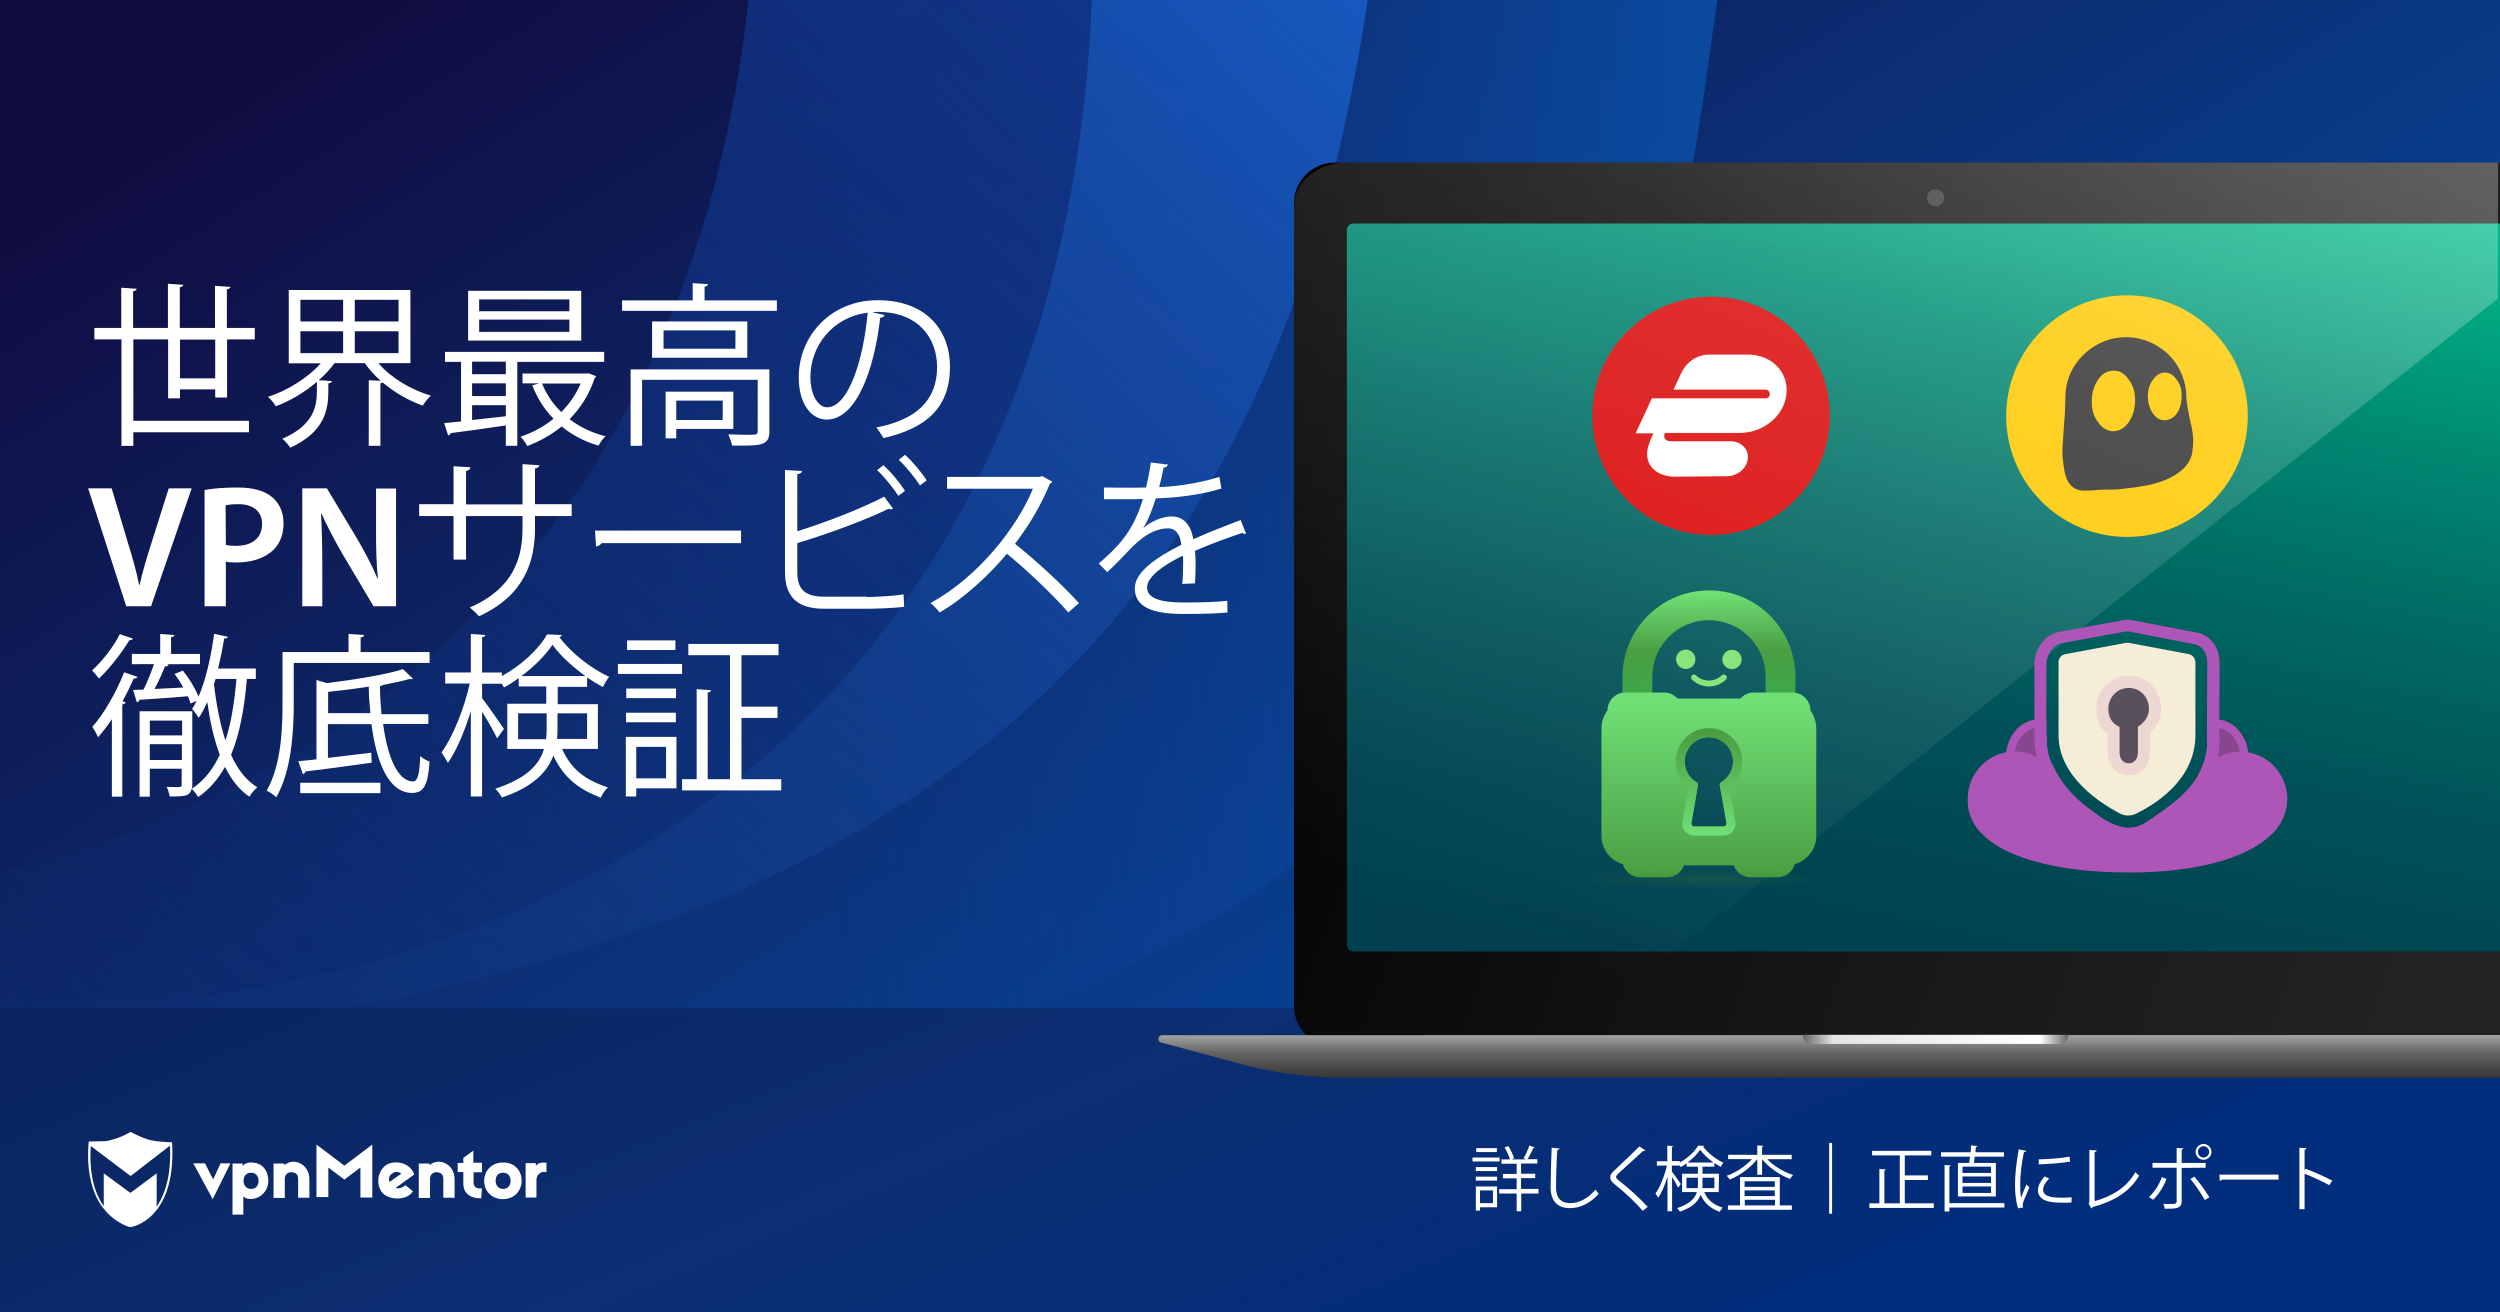
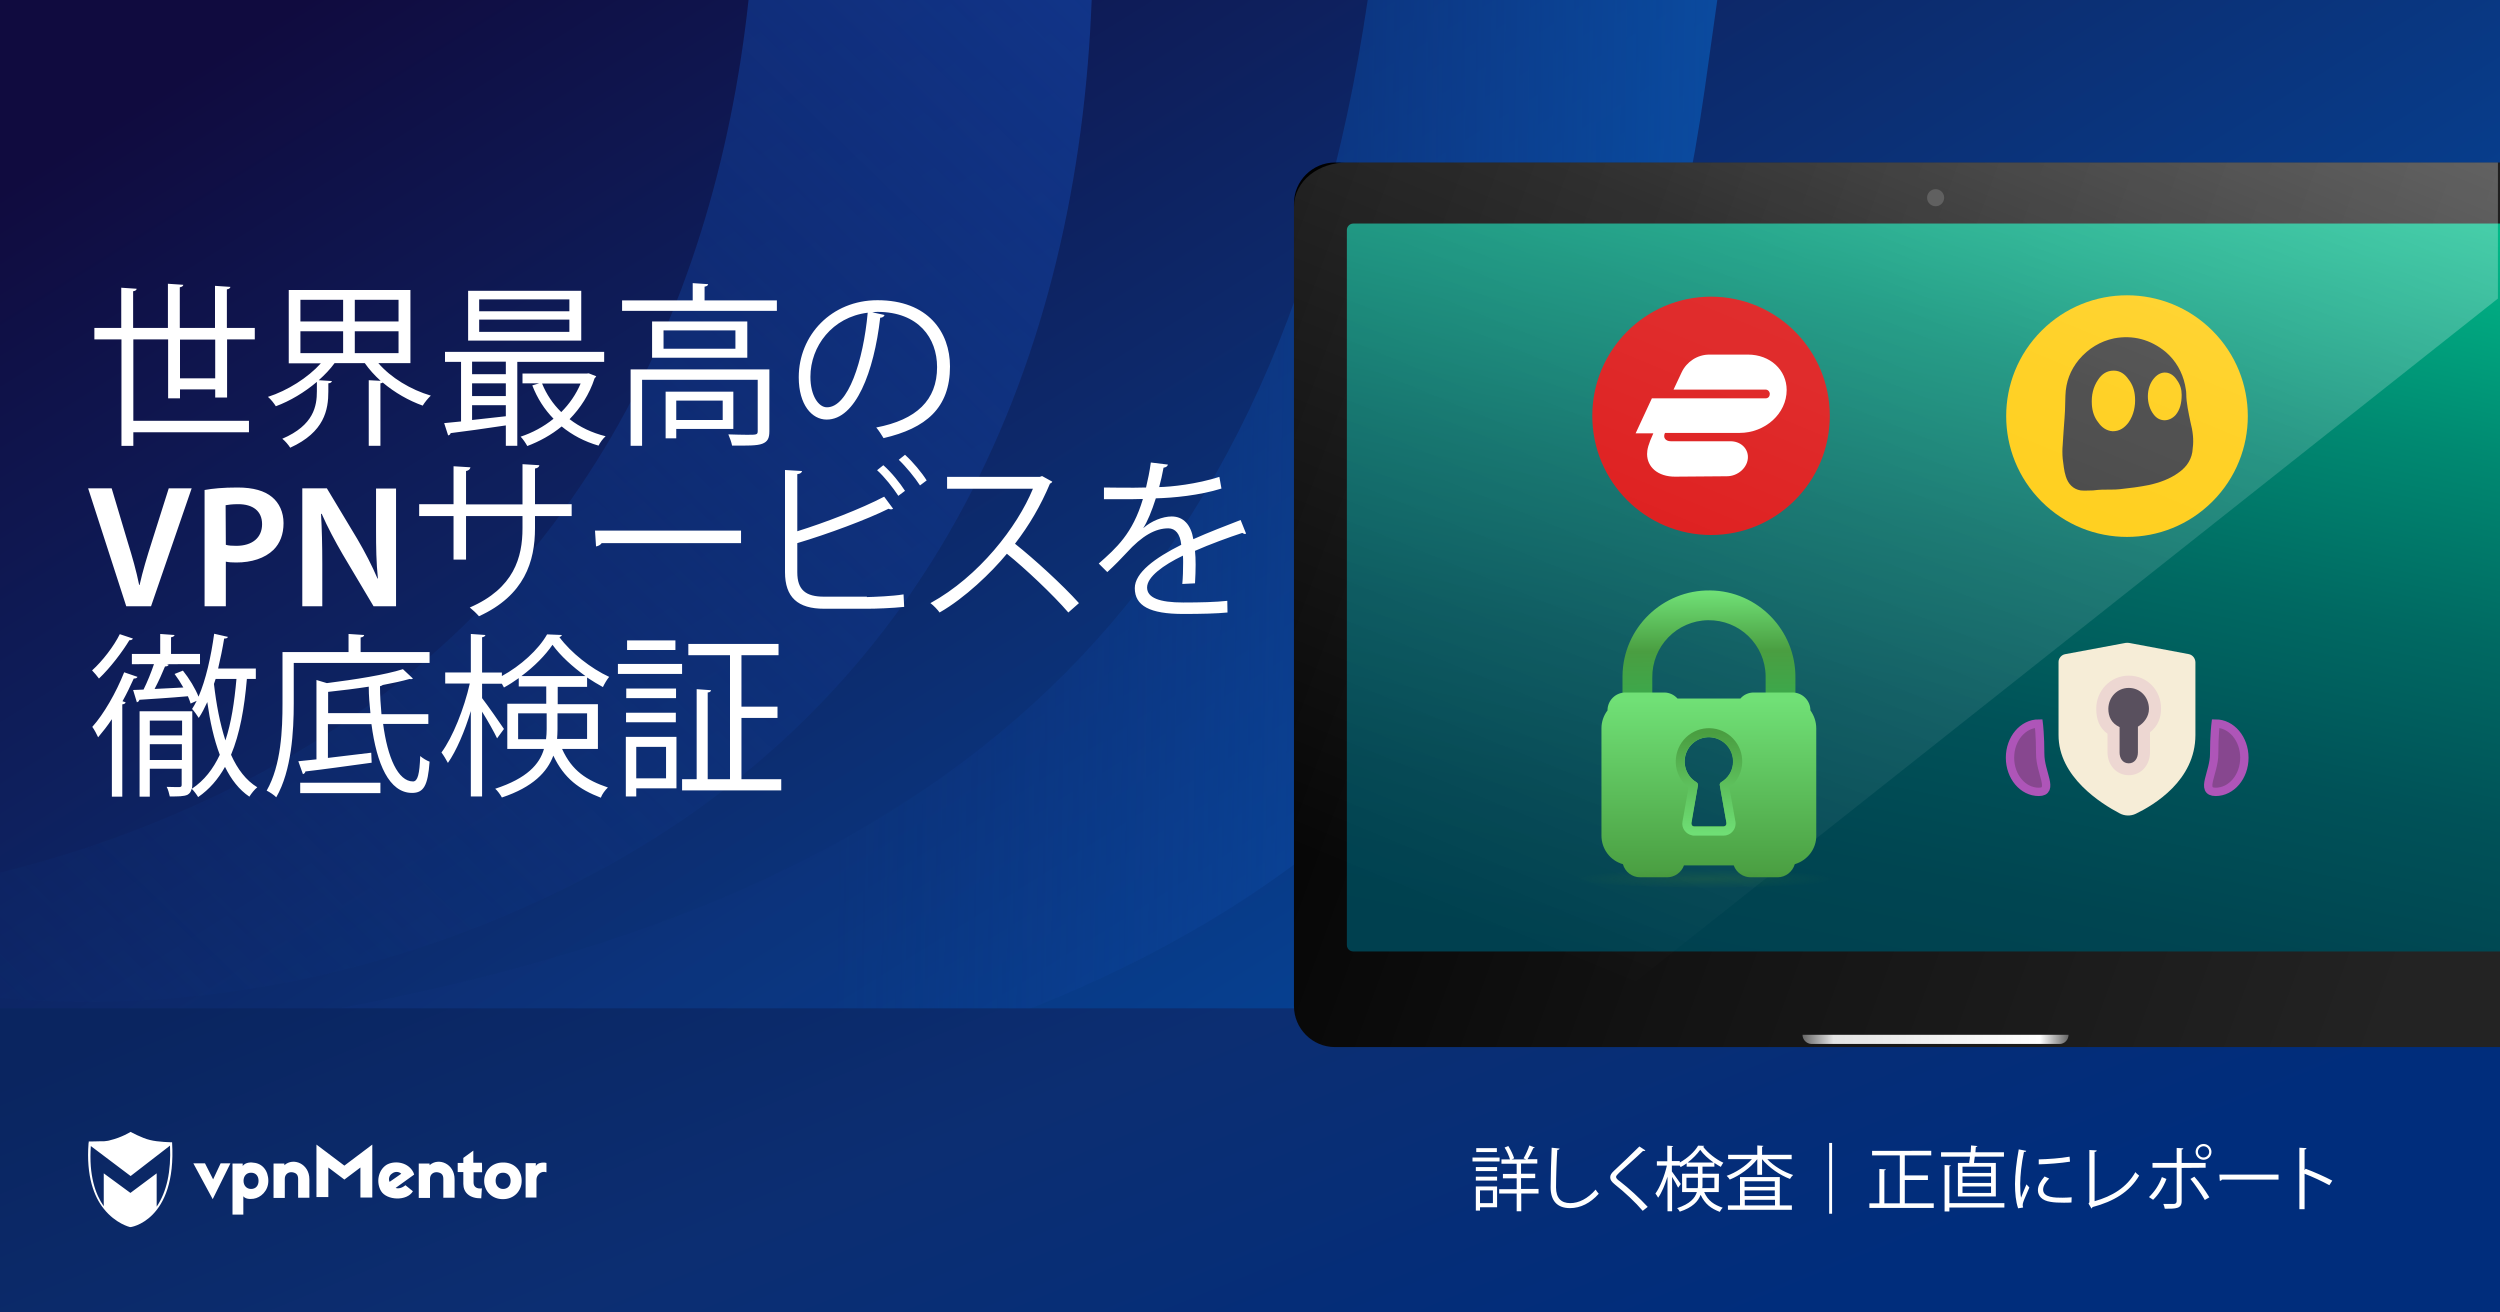
<svg xmlns="http://www.w3.org/2000/svg" version="1.1" id="Шар_1" x="0px" y="0px" viewBox="0 0 1200 630" style="enable-background:new 0 0 1200 630;" xml:space="preserve">
  <rect x="0" y="0" width="1200" height="630" fill="#808080" stroke="none" />
  <style type="text/css">
	.st0{fill:url(#SVGID_1_);}
	.st1{fill:url(#SVGID_00000151540701391691060110000010331102121821410969_);}
	.st2{fill:url(#SVGID_00000160871656566128805110000002598829964481130417_);}
	.st3{fill:url(#SVGID_00000129895215018177643340000013450082497220224955_);}
	.st4{fill:url(#SVGID_00000005256503450203391090000001793197120645097880_);}
	.st5{fill:#FFFFFF;}
	.st6{fill:url(#SVGID_00000106124809577635194390000017470518558025025937_);}
	.st7{fill:url(#SVGID_00000147182655474150113030000007390621259605390762_);}
	.st8{fill:url(#SVGID_00000143592097063209731730000009383743855428042153_);}
	.st9{fill:url(#SVGID_00000084508912623675195710000005149908513018384033_);}
	.st10{fill:#FFC900;}
	.st11{fill:#323232;}
	.st12{fill:#DB0B0B;}
	.st13{opacity:0.3;fill:url(#SVGID_00000129922158050601025760000004169535163289320348_);enable-background:new    ;}
	.st14{fill:#F6EDD7;}
	.st15{fill:#AE55B8;}
	.st16{fill:#87478F;stroke:#AE55B8;stroke-width:4;stroke-miterlimit:10;}
	.st17{fill:#59505E;}
	.st18{fill:#EDD7D2;}
	.st19{fill:url(#Path_30_00000113329487053590007910000000315695339830907533_);}
	.st20{fill:url(#Path_31_00000090979601165804259470000000530366704267458714_);}
	.st21{fill:#88E47B;}
	.st22{fill:url(#Path_33_00000021079474212038674570000001629314310812984219_);}
	.st23{opacity:0.28;fill:url(#Ellipse_14_00000167392582022343650810000009125130245119169156_);enable-background:new    ;}
	.st24{fill:#606060;}
</style>
  <linearGradient id="SVGID_1_" gradientUnits="userSpaceOnUse" x1="329.912" y1="1318.966" x2="769.168" y2="617.696" gradientTransform="matrix(1 0 0 -1 0 1202.772)">
    <stop offset="0" style="stop-color:#100B3F" />
    <stop offset="0.525" style="stop-color:#0C2E72" />
    <stop offset="0.995" style="stop-color:#024CA5" />
  </linearGradient>
  <path class="st0" d="M0,0h1200v630H0V0z" />
  <linearGradient id="SVGID_00000015324282444203087270000012120205820951518086_" gradientUnits="userSpaceOnUse" x1="650.455" y1="1316.966" x2="34" y2="679.766" gradientTransform="matrix(1 0 0 -1 0 1202.772)">
    <stop offset="0" style="stop-color:#133C99" />
    <stop offset="1" style="stop-color:#0C2F75;stop-opacity:0.1" />
  </linearGradient>
  <path style="fill:url(#SVGID_00000015324282444203087270000012120205820951518086_);" d="M524,0c-6.4,168.4-73.1,336.9-250.8,425.4  C183.7,470,88.7,486.8,0,479.1v-60.3c37.7-9.2,75.3-22.8,112-41C272.8,297.7,342.8,151.9,359.3,0H524z" />
  <linearGradient id="SVGID_00000072260092881063017200000009926413401274394798_" gradientUnits="userSpaceOnUse" x1="649.869" y1="1209.187" x2="84.066" y2="624.342" gradientTransform="matrix(1 0 0 -1 0 1202.772)">
    <stop offset="0" style="stop-color:#1758BF" />
    <stop offset="1" style="stop-color:#12397F;stop-opacity:0.1" />
  </linearGradient>
-   <path style="fill:url(#SVGID_00000072260092881063017200000009926413401274394798_);" d="M656.5,0c-44.9,303.7-214,435-508.4,486.8  C97.7,495.6,48.2,498.9,0,497.1V479c88.7,7.8,183.7-9.1,273.2-53.7C450.9,336.9,517.6,168.4,524,0H656.5z" />
  <linearGradient id="SVGID_00000148644916593280216640000011492860921806613888_" gradientUnits="userSpaceOnUse" x1="936.034" y1="923.671" x2="402.684" y2="931.661" gradientTransform="matrix(1 0 0 -1 0 1202.772)">
    <stop offset="0" style="stop-color:#0859B2" />
    <stop offset="1" style="stop-color:#0F3B93;stop-opacity:0.1" />
  </linearGradient>
  <path style="fill:url(#SVGID_00000148644916593280216640000011492860921806613888_);" d="M818.2,43.3  c-43.9,306.8-213.1,439.1-508.9,491.1C199.3,553.7,92.6,546.5,0,518.2v-21.1c48.2,1.8,97.7-1.5,148.1-10.4  C442.5,435,611.6,303.7,656.5,0h167.8C824.3,0,820.3,28.3,818.2,43.3z" />
  <linearGradient id="SVGID_00000015340092955925708920000005956411717991646640_" gradientUnits="userSpaceOnUse" x1="662.164" y1="494.806" x2="498.428" y2="891.913" gradientTransform="matrix(1 0 0 -1 0 1202.772)">
    <stop offset="0" style="stop-color:#002D7C" />
    <stop offset="0.525" style="stop-color:#0C2E72" />
    <stop offset="0.995" style="stop-color:#0A2560" />
  </linearGradient>
  <path style="fill:url(#SVGID_00000015340092955925708920000005956411717991646640_);" d="M0,484h1200v146.4H0V484z" />
  <g>
    <path class="st5" d="M109,190.8h-5.7v-3.9H86.4v4.3h-5.7v-28.3H64V202h55.5v5.5H64v6.5h-5.7v-51.1h-13v-5.5h12.9v-19.3l7.4,0.5   c-0.1,0.6-0.5,1-1.7,1.2v17.6h16.7v-21.2l7.4,0.5c-0.1,0.6-0.6,1-1.7,1.2v19.5h16.9v-20.2l7.4,0.5c-0.1,0.6-0.6,1-1.7,1.2v18.5   h13.4v5.5H109V190.8L109,190.8z M86.4,181.6h16.9V163H86.4V181.6z M197,174.3h-15.4c6,7,15.6,12.8,25.2,15.6   c-1.3,1.2-3,3.3-3.9,4.8c-6.7-2.4-13.4-6.2-19.2-11.1c-0.3,0.3-0.6,0.3-1.1,0.4v30H177v-31.5l5.7,0.3c-2.9-2.6-5.5-5.5-7.6-8.5   h-14.5c-2.1,2.9-4.7,5.6-7.6,8.2l6.3,0.4c-0.1,0.6-0.6,1-1.7,1.1v3.9c0,8.7-1.8,19.5-18.3,27c-0.8-1.3-2.5-3.3-3.8-4.3   c15.2-6.5,16.6-15.8,16.6-22.8v-4.5c-5.9,5-12.9,9.2-19.7,11.7c-0.8-1.3-2.4-3.4-3.8-4.5c9.4-3,19.2-9.2,25.4-16.1h-15.4v-35.2H197   V174.3L197,174.3z M144.2,143.9v10.4h20.5v-10.4H144.2z M144.2,159v10.5h20.5V159H144.2L144.2,159z M191.3,154.3v-10.4h-21v10.4   H191.3z M191.3,169.5V159h-21v10.5H191.3L191.3,169.5z M290,173.7h-41.7V214h-5.5v-9.8c-10,1.5-19.9,2.9-26.5,3.7   c-0.1,0.6-0.6,1-1.2,1.1l-1.9-5.9l8.1-0.8v-28.6h-7.7v-4.8H290V173.7z M279,139.6v23.9h-54.3v-23.9H279z M242.8,179.6v-6h-16.2v6   H242.8z M242.8,190.1V184h-16.2v6.1H242.8z M226.6,194.5v7.1c5.1-0.6,10.7-1.2,16.2-1.8v-5.3H226.6z M273.3,149.4v-5.7H230v5.7   H273.3L273.3,149.4z M273.3,159.3v-5.9H230v5.9H273.3L273.3,159.3z M282.6,179.2l3.6,1.4c-0.3,0.5-0.5,0.7-0.8,1   c-2.5,7.7-6.8,14.3-12,19.6c4.9,3.8,10.8,6.6,17.3,8.2c-1.3,1.1-2.7,3.1-3.4,4.5c-6.7-1.9-12.7-5.1-17.7-9.2   c-5,4.1-10.7,7.2-16.5,9.4c-0.7-1.3-2.1-3.4-3.2-4.5c5.5-1.8,11-4.7,15.8-8.6c-4.4-4.5-7.8-9.8-10.2-16l3.3-1h-8v-4.7h30.8   L282.6,179.2L282.6,179.2z M260.2,184.1c2.1,5.2,5.2,9.8,9.2,13.7c3.9-3.9,7.1-8.5,9.3-13.7H260.2z M338.2,144.2h34.7v5h-74.3v-5   h33.9v-8.3l7.4,0.5c-0.1,0.6-0.5,1-1.7,1.2V144.2z M369.3,177.3V207c0,3.3-0.8,5-3.4,6s-7.2,0.9-14.5,0.9c-0.3-1.6-1.1-3.8-1.8-5.4   c3.4,0.1,6.6,0.2,8.8,0.2c4.8,0,5.3,0,5.3-1.8v-24.6h-55.5V214h-5.5v-36.7H369.3L369.3,177.3z M313,154.3h45.7v17.4H313V154.3   L313,154.3z M353,167.4v-8.8h-34.5v8.8H353L353,167.4z M352,205.9h-27.4v4.5h-5.1V188H352V205.9L352,205.9z M346.9,192.3h-22.3v9.3   h22.3V192.3z M424.6,151.2c-0.3,0.8-1,1.3-2.1,1.3c-3,26.1-11.8,48.9-25.7,48.9c-7.1,0-13.4-7.1-13.4-20.3c0-20.2,15.7-37,37.8-37   c24.3,0,34.8,15.4,34.8,31.8c0,20-11.6,29.7-31.9,34.4c-0.8-1.3-2.2-3.6-3.5-5.1c19.3-3.7,29.2-13.1,29.2-29   c0-13.9-8.9-26.5-28.6-26.5c-0.8,0-1.8,0.1-2.5,0.2L424.6,151.2L424.6,151.2z M416.5,150.1c-17,2.1-27.5,16.1-27.5,30.8   c0,9,3.9,14.6,7.9,14.6C407.1,195.6,414.4,173.2,416.5,150.1L416.5,150.1z M60.6,291l-18.3-56.6h11.3l7.7,25.8   c2.2,7.1,4.1,13.7,5.5,20.6H67c1.5-6.7,3.6-13.6,5.8-20.5l8.2-25.9h11L72.5,291H60.6z M98.2,235.2c3.8-0.7,8.9-1.2,15.8-1.2   c7.6,0,13,1.6,16.6,4.6c3.4,2.8,5.5,7.2,5.5,12.5c0,5.4-1.7,9.7-4.8,12.8c-4.2,4.1-10.6,6.1-17.9,6.1c-1.9,0-3.6-0.1-5-0.4V291   H98.2V235.2z M108.4,261.5c1.3,0.4,2.9,0.5,5,0.5c7.7,0,12.4-3.9,12.4-10.4c0-6.3-4.4-9.6-11.5-9.6c-2.9,0-4.9,0.3-6,0.5   L108.4,261.5z M145.1,291v-56.6h11.8l14.6,24.3c3.7,6.3,7.1,12.9,9.7,19h0.2c-0.8-7.6-0.9-14.9-0.9-23.5v-19.7h9.6V291h-10.8   l-14.8-24.9c-3.6-6.2-7.3-13.1-10.1-19.5l-0.3,0.1c0.4,7.3,0.6,14.8,0.6,24.1V291H145.1z M274.4,247.7h-17.6v5.8   c0,16-5,32.3-26.9,42.3c-1.1-1.3-2.9-3-4.4-4.2c21.3-9.2,25.3-24.2,25.3-38v-5.9h-27.1v20.9h-6v-20.9h-16.5V242h16.5v-18.2l8.1,0.5   c-0.1,0.8-0.8,1.6-2.1,1.8v16h27.1v-19.3l8.1,0.5c-0.1,0.8-0.8,1.4-2.1,1.6V242h17.6V247.7z M285.6,254.7h70.1v6h-66.9   c-0.5,0.8-1.6,1.4-2.7,1.6L285.6,254.7L285.6,254.7z M416.1,286.6c3.4-0.1,12.3-0.4,17.6-1.3c0.1,1.8,0.2,4.2,0.3,6   c-5.5,0.6-13.9,0.9-17.4,0.9h-21c-12.7,0-18.8-5.5-18.8-17.6v-49l8.2,0.5c-0.2,0.8-0.8,1.3-2.3,1.5V255c12.9-4,30.7-10.8,41.7-16.6   l4.3,5.8c-0.3,0.2-0.7,0.3-1,0.3c-0.4,0-0.8-0.1-1.2-0.3c-10.2,5.1-29.3,12.2-43.8,16.5v14c0,8.5,4.1,11.7,12.8,11.7h20.6   L416.1,286.6L416.1,286.6z M424,223.3c3.9,3.4,8.1,8.7,10.4,12.3l-3.2,2.4c-2.4-3.7-6.7-9.2-10.2-12.3L424,223.3L424,223.3z    M434.4,218.3c3.8,3.4,8.1,8.6,10.4,12.3l-3.2,2.4c-2.4-3.7-6.8-9.1-10.2-12.3L434.4,218.3L434.4,218.3z M505.1,231.2   c-0.2,0.4-0.6,0.8-1.1,0.9c-4.5,10.7-9.9,19.9-16.8,28.9c9.2,7.3,22.9,19.8,30.7,28.5l-5.1,4.5c-7.4-8.6-20.9-21.3-29.5-28.2   c-7.4,9-20.2,21.3-32.3,28.2c-0.9-1.3-2.9-3.4-4.4-4.5c23.3-12.8,41.7-36.6,49.2-54.9h-41.2v-5.7h44.5l1.1-0.4L505.1,231.2   L505.1,231.2z M598.1,256.1c-0.2,0.1-0.3,0.2-0.5,0.2c-0.5,0-0.9-0.3-1.3-0.5c-6.4,2.1-15.7,5.5-22.7,8.6c0.2,1.9,0.3,4.1,0.3,6.6   c0,2.7-0.1,5.7-0.3,9l-6.1,0.3c0.3-3,0.4-6.9,0.4-10.2c0-1.3,0-2.4-0.1-3.4c-9.5,4.6-17.2,10.2-17.2,15.3c0,4.9,5.8,7.2,17.4,7.2   c8.1,0,15.7-0.2,21.1-0.8l0.1,5.6c-5,0.5-12.5,0.7-21.2,0.7c-16.1,0-23.3-3.9-23.3-12.4c0-7.4,9.7-14.5,22.3-20.8   c-0.5-5.3-2.9-7.9-6.2-7.9c-6.1,0-12.5,3.4-20.1,11.8c-2.4,2.6-5.6,5.9-9.2,9.2l-4.1-4.1c8.4-7.4,16.3-14.4,21.2-31l-4.7,0.1h-14   V234c5.1,0.1,11.1,0.1,14.5,0.1l5.7-0.1c0.9-3.9,1.7-7.5,2.3-12l8.2,1c-0.2,0.8-0.8,1.3-2.1,1.5c-0.6,3.4-1.3,6.3-2.1,9.3   c5.7-0.1,18-1.4,28.9-4.9l1,5.6c-10.5,3.3-23.2,4.5-31.5,4.7c-2,6.3-4.1,11.3-6,14.2h0.1c3.7-3.3,9.2-5.5,13.5-5.5   c5.7,0,9.3,4.1,10.4,10.9c7.1-3.2,16-6.6,22.7-9.2L598.1,256.1L598.1,256.1z M63.8,306.5c-0.3,0.6-0.8,0.8-1.7,0.8   c-3.3,5.5-9.2,13.3-14.6,18.4c-0.8-1.1-2.3-2.9-3.3-3.9c5-4.5,10.5-11.7,13.3-17.4L63.8,306.5z M66,324.9c-0.3,0.6-0.8,0.8-1.8,0.8   c-1.6,3.6-3.4,7.3-5.4,10.9l1.5,0.5c-0.1,0.5-0.6,0.9-1.6,1v44.3h-5v-37.2c-2.1,3.2-4.4,6.1-6.6,8.7c-0.5-1.2-1.9-3.8-2.8-5   c5.5-6.1,11.4-16.4,15.3-26.2L66,324.9L66,324.9z M118.5,325.9c-1.2,14.1-3.4,26.4-7.6,36.4c3.1,6.9,7.2,12.3,12.6,15.6   c-1.2,0.9-2.9,3-3.8,4.5c-4.9-3.3-8.7-8.2-11.7-14.3c-3.3,5.9-7.5,10.8-12.9,14.5c-0.7-1.2-2.1-3.1-3.1-4c-0.3,1.3-0.8,2.2-2,2.9   c-1.8,0.8-4.5,0.8-8.5,0.8c-0.3-1.3-0.8-3.4-1.5-4.6c2.9,0.1,5.4,0.1,6.2,0.1c0.8-0.1,1-0.3,1-1.2V369H71.9v13.4H67v-41h25.3v35.3   c0,0.8-0.1,1.3-0.2,1.9c6-4,10.2-9.5,13.4-16.3c-2.8-7.4-4.7-16-6-25.3c-1.3,2.8-2.6,5.4-4.1,7.6c-0.7-1.1-2.2-3.3-3.2-4.3   c0.8-1.2,1.5-2.5,2.2-3.9l-2.9,1.3c-0.3-1.1-0.8-2.3-1.3-3.5c-8.8,0.8-17.6,1.3-23.3,1.7c-0.1,0.7-0.6,1-1.2,1.2l-1.8-5.9l5-0.2   c1.8-3.6,3.7-8.3,5-12.2H63.3v-4.9h13.6v-9.6l6.9,0.5c-0.1,0.5-0.6,0.9-1.7,1.1v8H96v4.9H80l1,0.3c-0.3,0.5-0.8,0.8-1.8,0.8   c-1.2,3-3.1,7.2-5,10.8L88,330c-1.3-2.3-2.7-4.5-4.2-6.5l4-1.6c3,3.7,6,8.7,7.5,12.5c3.5-8.1,6-19.2,7.5-30.2l6.6,1.5   c-0.2,0.6-0.7,0.8-1.8,0.8c-0.8,4.9-1.8,9.7-2.9,14.4h18.1v5L118.5,325.9L118.5,325.9z M71.9,345.9v7.1h15.5v-7.1H71.9z    M87.3,364.8v-7.6H71.9v7.6H87.3z M103.5,325.9c-0.3,0.8-0.5,1.6-0.8,2.4c1.1,9.7,2.9,19.1,5.5,27.1c2.8-8.4,4.3-18.3,5.3-29.5   H103.5z M206.1,318.2H141v19.5c0,13.1-1,32.2-8.4,45c-0.9-1-3.3-2.6-4.6-3.2c7-12.2,7.6-29.5,7.6-41.8V313h31.7v-8.7l7.5,0.5   c-0.1,0.6-0.5,1-1.7,1.2v7h33.1v5.2H206.1z M205.8,347.5h-21.9c2.1,16,7.1,27.6,14.4,27.6c2.2-0.1,3.1-3.5,3.4-12.2   c1.3,1.1,3.1,2.2,4.5,2.7c-0.8,11.6-2.9,15-8.4,15c-11,0-17-13.9-19.5-33h-20.9v16.2c6.6-0.8,13.8-1.7,20.8-2.5l0.2,4.8   c-11.7,1.6-23.9,3.3-31.8,4.2c-0.1,0.7-0.6,1.1-1.2,1.3l-2.2-6.2l8.7-0.9v-38.1l5,1.5c13.4-1.7,28.1-4,36.5-6.7l4.8,4.5   c-0.2,0.2-0.5,0.3-0.9,0.3c-0.2,0-0.4,0-0.7-0.1c-3.5,1-8,2-12.9,2.9c-0.3,0.3-0.8,0.4-1.3,0.6c0,4.6,0.3,9.1,0.7,13.4h22.5v4.7   L205.8,347.5L205.8,347.5z M144.1,380.7v-5h38.5v5H144.1z M157.5,342.3h20.3c-0.4-4.1-0.8-8.3-0.8-12.7c-6.4,1-13.1,1.8-19.5,2.5   V342.3z M287,359.5h-17.2c4.8,10.6,11.8,15,22,18.5c-1.3,1.2-2.8,3.2-3.4,4.9c-10.4-4-17.6-9.2-22.8-20.2   c-2.9,7.8-9.7,15.1-24.7,20.1c-0.6-1.2-2.2-3.4-3.2-4.2c15.3-5,21.3-11.8,23.4-19.1h-17.6v-21.7h18.7v-8.3H249v-4   c-2.4,1.7-4.7,3.2-7.1,4.5c-0.3-0.5-0.7-1.2-1-1.8h-9.5v6.9c2.4,3.1,9,12.5,10.5,14.8l-3.3,4.5c-1.3-2.8-4.5-8.5-7.2-12.8v40.7H226   v-41c-2.9,9.7-7,19.2-11,24.9c-0.8-1.5-2.1-3.7-3.1-5c5.4-7.3,10.9-21.1,13.6-33.1h-11.8v-5.3H226v-18.5l7,0.5   c-0.1,0.5-0.5,0.9-1.6,1.1v16.9h9.5v1.7c9-4.9,17.6-12.7,21.7-20c1,0,1.9,0.1,7.1,0.3c-0.1,0.5-0.6,0.8-1.2,1   c5.5,7.5,15.2,15.1,23.9,19.1c-1.1,1.3-2.3,3.4-3,4.9c-2.4-1.3-5-2.9-7.6-4.6v4.5h-14.1v8.3H287V359.5L287,359.5z M248.7,354.8   h13.4c0.2-1.6,0.3-3.2,0.3-4.8v-7.6h-13.7V354.8z M281,324.5c-6.1-4.4-12-9.7-15.8-15c-3.4,5-8.7,10.4-14.9,15H281z M281.8,342.4   h-14.2v7.7c0,1.5-0.1,3.1-0.2,4.6h14.4L281.8,342.4L281.8,342.4z M327.4,318.7v4.8h-30.8v-4.8H327.4z M324.7,353.7v24.7h-19.3v3.9   h-5v-28.6H324.7z M324.5,330.5v4.6h-23.9v-4.6H324.5z M300.5,346.7v-4.6h23.9v4.6H300.5z M324.2,307.4v4.6H301v-4.6H324.2   L324.2,307.4z M319.7,358.5h-14.3v15.1h14.3V358.5z M355.8,374H375v5.4h-47.6V374h7v-43.2l6.9,0.5c-0.1,0.6-0.5,1-1.6,1.1V374h10.7   v-59.5h-20v-5.4h43.3v5.4h-17.8v24.7h17.3v5.4h-17.3V374H355.8L355.8,374z" />
    <g>
      <path class="st5" d="M719.8,555.6v1.9h-13v-1.9H719.8z M718.6,569.5v10h-8.2v1.6h-2v-11.6H718.6z M708.4,562.1v-1.9h10.2v1.9    H708.4z M708.4,566.7v-1.9h10.2v1.9H708.4z M718.5,551.1v1.9h-9.9v-1.9H718.5z M716.6,571.4h-6.2v6.1h6.2V571.4z M738.5,570.8v2.1    h-8.3v8.5H728v-8.5h-8.4v-2.1h8.4v-5.2h-6.6v-2.1h6.6v-4.9h-7.3v-2.1h4.1c-0.5-1.7-1.5-3.9-2.6-5.7l1.8-0.7    c1.2,1.9,2.3,4.3,2.8,5.9l-1.2,0.5h6.9c-0.5-0.2-1.1-0.5-1.2-0.5c1-1.6,2.2-4.3,2.8-6.2l2.6,1c-0.1,0.2-0.4,0.3-0.7,0.3    c-0.7,1.5-1.8,3.8-2.8,5.3h4.7v2.1h-7.8v4.9h6.8v2.1h-6.8v5.2h8.4V570.8L738.5,570.8z M748.6,551.3c-0.1,0.4-0.4,0.6-1.1,0.7    c-0.3,3.9-0.6,13-0.6,18c0,5.1,2.5,7.5,6.8,7.5c4.1,0,8.4-2.1,12.2-6.5c0.3,0.5,1.1,1.6,1.5,2c-4,4.5-8.8,6.9-13.8,6.9    c-6.2,0-9.3-3.6-9.3-10c0-4.3,0.3-14.8,0.5-19L748.6,551.3L748.6,551.3z M788.5,581.2c-3.4-4-8.7-9-13.3-12.6    c-1.7-1.4-2.3-2.3-2.3-3.5c0-1,0.5-1.9,1.8-3.1c3.1-2.9,8.9-8.4,12.2-11.7l2.9,1.9c-0.1,0.1-0.3,0.3-0.7,0.3c-0.1,0-0.3,0-0.4-0.1    c-3.4,3.3-8.7,7.9-11.5,10.5c-0.8,0.8-1.5,1.5-1.5,2c0,0.6,0.6,1.3,1.8,2.1c4.5,3.5,9.3,7.9,13.4,12.3L788.5,581.2L788.5,581.2z     M825,572.2h-7c1.9,4.3,4.8,6.1,8.9,7.5c-0.5,0.5-1.1,1.3-1.4,2c-4.2-1.6-7.1-3.7-9.2-8.2c-1.2,3.2-3.9,6.1-10,8.1    c-0.2-0.5-0.9-1.4-1.3-1.7c6.2-2,8.6-4.8,9.5-7.7h-7.1v-8.8h7.6V560h-5.4v-1.6c-1,0.7-1.9,1.3-2.9,1.8c-0.1-0.2-0.3-0.5-0.4-0.7    h-3.8v2.8c1,1.3,3.6,5.1,4.3,6l-1.3,1.8c-0.5-1.1-1.8-3.4-2.9-5.2v16.5h-2.2v-16.6c-1.2,3.9-2.8,7.8-4.5,10.1    c-0.3-0.6-0.9-1.5-1.3-2c2.2-3,4.4-8.5,5.5-13.4h-4.8v-2.1h5v-7.5l2.8,0.2c0,0.2-0.2,0.4-0.6,0.4v6.8h3.8v0.7    c3.6-2,7.1-5.1,8.8-8.1c0.4,0,0.8,0,2.9,0.1c0,0.2-0.2,0.3-0.5,0.4c2.2,3,6.2,6.1,9.7,7.7c-0.4,0.5-0.9,1.4-1.2,2    c-1-0.5-2-1.2-3.1-1.9v1.8h-5.7v3.4h7.9L825,572.2z M809.5,570.3h5.4c0.1-0.6,0.1-1.3,0.1-1.9v-3.1h-5.5V570.3z M822.5,558    c-2.5-1.8-4.9-3.9-6.4-6.1c-1.4,2-3.5,4.2-6,6.1H822.5z M822.9,565.3h-5.7v3.1c0,0.6,0,1.3-0.1,1.9h5.8V565.3z M860,556.4h-11.7    c3.1,3.3,7.9,6.2,12.4,7.6c-0.5,0.4-1.2,1.3-1.5,1.9c-4.8-1.8-10.2-5.5-13.4-9.5v7.5h-2.3v-7.5c-3.2,4.1-8.5,7.9-13.2,9.8    c-0.3-0.5-1-1.4-1.5-1.8c4.3-1.5,9.1-4.6,12.1-8h-11.4v-2.1h14v-4.5l2.9,0.2c0,0.2-0.2,0.4-0.6,0.5v3.8H860V556.4z M854.3,565    v13.6h5.8v2.1h-30.7v-2.1h5.8V565H854.3L854.3,565z M851.9,567h-14.5v2.7h14.5V567z M851.9,574.1v-2.7h-14.5v2.7H851.9z     M837.5,575.9v2.7H852v-2.7H837.5L837.5,575.9z M878,548.6h1.4v34H878V548.6z M914.3,577.6h13.9v2.2h-30.9v-2.2h4.8v-16.5l3.1,0.2    c0,0.2-0.2,0.4-0.7,0.5v15.8h7.4v-23h-13.3v-2.2H927v2.2h-12.7v9.6h11.1v2.2h-11.1V577.6z M939.8,558.2h5.4c0.1-0.9,0.3-1.9,0.4-3    h-13.9v-2.1h14.2c0.1-1.2,0.2-2.3,0.2-3.3l3.1,0.3c-0.1,0.2-0.3,0.4-0.8,0.5c-0.1,0.8-0.1,1.6-0.2,2.5h13.7v2.1h-14    c-0.1,1.1-0.3,2.1-0.4,3H958v16.1h-18.2V558.2z M962.1,577.5v2.1h-26.4v1.9h-2.3v-22.3l3,0.2c0,0.2-0.2,0.4-0.7,0.5v17.6H962.1z     M955.7,563v-3H942v3H955.7L955.7,563z M955.7,567.8v-3.1H942v3.1H955.7L955.7,567.8z M955.7,572.6v-3.1H942v3.1H955.7    L955.7,572.6z M972.6,552.4c-0.1,0.4-0.4,0.6-1.1,0.5c-1.2,5.5-1.8,11.6-1.8,15.3c0,2.5,0.1,5.1,0.4,6.7c0.6-1.7,2.1-5.2,2.6-6.4    l1.4,1.5c-1.4,3.4-2.4,5.4-2.9,6.9c-0.2,0.6-0.3,1.1-0.3,1.6c0,0.4,0.1,0.7,0.2,1.1l-2.4,0.4c-1.1-3.2-1.5-7.2-1.5-11.7    s0.7-10.7,1.8-16.6L972.6,552.4z M994.3,577.2c-1.2,0.1-2.5,0.1-3.7,0.1c-2.4,0-4.7-0.1-6.3-0.4c-4.2-0.6-6.1-2.9-6.1-5.6    c0-2.3,1.3-4.3,3.2-6.6l2.2,1c-1.7,1.8-2.9,3.4-2.9,5.3c0,3.9,5.8,3.9,9.3,3.9c1.4,0,3-0.1,4.4-0.2L994.3,577.2L994.3,577.2z     M978.6,556.5c4.4-0.1,10.3-0.5,14.8-1.3l0.2,2.4c-4.2,0.7-11,1.2-15,1.3V556.5z M1005.3,576.6c8.6-2.4,15.5-6.6,19.7-14    c0.4,0.6,1.3,1.3,1.8,1.7c-4.6,7.8-12.2,12.4-22.4,15.1c-0.1,0.3-0.3,0.6-0.5,0.7l-1.4-2.4l0.4-0.6V552l3.5,0.2    c0,0.4-0.3,0.7-1,0.7v23.7L1005.3,576.6L1005.3,576.6z M1039.9,565.9c-1.5,4-3.8,7.5-6.4,10l-2-1.3c2.5-2.4,4.8-5.6,6.2-9.6    L1039.9,565.9L1039.9,565.9z M1047.2,560.6v15.9c0,3.7-2.7,3.7-8.1,3.7c-0.1-0.6-0.4-1.6-0.7-2.3h5c1,0,1.4-0.6,1.4-1.4v-16h-11.6    v-2.3h11.6V551l3.2,0.2c0,0.3-0.3,0.6-0.8,0.6v6.4h11.5v2.3L1047.2,560.6L1047.2,560.6z M1053.3,564.8c2.5,2.8,5.3,6.8,7.2,9.9    l-2.2,1.3c-1.7-3.1-4.7-7.5-6.9-10.1L1053.3,564.8L1053.3,564.8z M1057.7,549.1c2.1,0,3.8,1.7,3.8,3.8s-1.7,3.8-3.8,3.8    c-2.1,0-3.8-1.7-3.8-3.8S1055.6,549.1,1057.7,549.1z M1060.4,552.9c0-1.5-1.2-2.7-2.7-2.7s-2.7,1.2-2.7,2.7s1.2,2.7,2.7,2.7    S1060.4,554.3,1060.4,552.9z M1065.3,563.8h28.4v2.4h-27.1c-0.2,0.3-0.6,0.6-1.1,0.6L1065.3,563.8L1065.3,563.8z M1118.1,568.9    c-3.5-1.9-8.2-4.1-11.9-5.5v17h-2.5v-29.5l3.4,0.2c0,0.4-0.3,0.6-0.9,0.7v9.9l0.5-0.7c4,1.5,9.2,3.8,12.8,5.7L1118.1,568.9    L1118.1,568.9z" />
    </g>
  </g>
  <g>
    <g>
      <path class="st5" d="M102.1,575.6l-9.3-17.2h5.6l3.9,7.7l3.6-7.7h4.7C110.6,558.4,102.1,575.6,102.1,575.6z M128.8,566.8    c0,4.9-3.7,8.1-7.1,8.6c-2.1,0.3-4,0-4.9-1.2v8.8h-5.2v-24.5h4.9v1.2c0.9-1.3,2.9-2,5.2-1.6C125.8,558.4,128.8,561.8,128.8,566.8z     M116.9,566.8c0,2.3,1.5,3.9,3.6,3.9c2.3,0,3.6-1.6,3.6-3.9s-1.3-3.9-3.6-3.9C118.3,562.9,116.9,564.5,116.9,566.8z M148.5,566    v8.9h-5.4v-9c0-2-0.9-2.9-2.7-3.2s-3.7,0.8-3.7,3.1v9.2h-5.4v-16.5h5.2v0.8C140.8,555.4,148.5,558.6,148.5,566L148.5,566z     M178.7,574.8H173v-14.4l-7.7,5.8l-7.7-5.8v14.2h-5.7v-25.2l13.4,10.1l13.4-10.1V574.8z M198,562c0.3,0.4,0.7,1.3,0.8,1.8    l-8.9,6.4c1.1,0.5,3.1,0.1,4.7-1.3l3.6,2.9c-2.9,4.9-12.6,4.4-15.3-0.1c-2.4-4-1.5-9.8,2.5-12.5C189,557,195.2,557.6,198,562    L198,562z M187,567.3l5.6-3.9c-1.2-1.2-3.2-1.1-4.4-0.1C187,564,186.3,565.7,187,567.3L187,567.3z M231.4,562.7h-4.1v4.9    c0,2,1.5,3.2,4,2.8l-0.3,4.8c-5.6,0.1-8.6-2.8-8.6-6.9v-5.7h-2.7v-4.4h2.7v-2.4l4.8-3.5v5.8h4.1    C231.4,558.1,231.4,562.7,231.4,562.7L231.4,562.7z M250.4,566.8c0,4.9-3.7,8.8-9,8.8c-5.2,0-9-3.7-9-8.8c0-4.9,3.7-8.8,9-8.8    C246.7,557.9,250.4,561.6,250.4,566.8z M237.9,566.8c0,2.3,1.5,3.9,3.6,3.9s3.6-1.5,3.6-3.9s-1.5-3.9-3.6-3.9    C239.2,562.9,237.9,564.4,237.9,566.8z M262.3,558.2v4.5c-2.5-0.9-4.8,1.2-4.8,3.5v8.6h-5.2v-16.5h4.9v1.5    C258.1,557.6,261.9,558,262.3,558.2L262.3,558.2z M218.2,566v8.9h-5.4v-9c0-2-0.9-2.9-2.7-3.2s-3.7,0.8-3.7,3.1v9.2H201v-16.5h5.2    v0.8C210.5,555.4,218.2,558.6,218.2,566z M82.6,548.3c0,0-6.8-0.1-10.6-1.1c-3.9-0.9-9.3-3.9-9.3-3.9s-4.3,2.7-9.8,4    c-0.8,0.3-2,0.4-2.9,0.5h-1.5c-2.4,0.1-4.7,0.1-5.6,0.1h-0.3c0,0.3,0,0.7-0.1,0.9c-1.2,15.8,2.7,25.7,7.3,31.4    c5.7,7.2,12.6,8.8,12.6,8.8C62.3,589.3,84.9,586.1,82.6,548.3z M75.2,579.2v-16l-12.6,9.4l-12.8-9.4V579c-4-5.7-7.2-14.8-6.2-28.9    l19.1,14.4l18.9-14.6C82.2,562.3,80,572.1,75.2,579.2z" />
    </g>
  </g>
  <g>
    <g>
      <linearGradient id="SVGID_00000178907213948388471790000000777690357498922907_" gradientUnits="userSpaceOnUse" x1="964.137" y1="-855.447" x2="877.499" y2="-434.286" gradientTransform="matrix(1 0 0 1 0 918.535)">
        <stop offset="0" style="stop-color:#00BA88" />
        <stop offset="4.220551e-02" style="stop-color:#00B184" />
        <stop offset="0.249" style="stop-color:#008971" />
        <stop offset="0.453" style="stop-color:#006962" />
        <stop offset="0.649" style="stop-color:#005258" />
        <stop offset="0.835" style="stop-color:#004551" />
        <stop offset="1" style="stop-color:#00404F" />
      </linearGradient>
      <path style="fill:url(#SVGID_00000178907213948388471790000000777690357498922907_);" d="M634.8,102.4H1200v375.8H634.8V102.4z" />
      <linearGradient id="SVGID_00000132794464641425946600000010143610773871875745_" gradientUnits="userSpaceOnUse" x1="592.901" y1="-746.785" x2="1235.33" y2="-512.959" gradientTransform="matrix(1 0 0 1 0 918.535)">
        <stop offset="0" style="stop-color:#000000" />
        <stop offset="0.442" style="stop-color:#131313" />
        <stop offset="0.923" style="stop-color:#232323" />
      </linearGradient>
      <path style="fill:url(#SVGID_00000132794464641425946600000010143610773871875745_);" d="M646.5,110.4v343.2    c0,1.8,1.4,3.1,3.1,3.1H1200v45.9H640.8c-10.9,0-19.7-8.9-19.7-19.7V97.7c0-10.9,8.9-19.7,19.7-19.7H1200v29.3H649.6    C647.9,107.3,646.5,108.7,646.5,110.4z" />
      <linearGradient id="SVGID_00000088129081592756388170000006834746039001151903_" gradientUnits="userSpaceOnUse" x1="878" y1="-421.749" x2="878" y2="-401.249" gradientTransform="matrix(1 0 0 1 0 918.535)">
        <stop offset="0" style="stop-color:#A4A4A4" />
        <stop offset="0.396" style="stop-color:#666666" />
        <stop offset="1" style="stop-color:#363636" />
      </linearGradient>
-       <path style="fill:url(#SVGID_00000088129081592756388170000006834746039001151903_);" d="M1200,496.8v20.5H644.8    c-16.3,0-32.6-2.2-48.4-6.4l-39.1-10.5c-2-0.5-1.6-3.5,0.5-3.5L1200,496.8L1200,496.8z" />
      <linearGradient id="SVGID_00000157991397987107244420000000186779656124857245_" gradientUnits="userSpaceOnUse" x1="865.166" y1="-419.65" x2="992.855" y2="-419.65" gradientTransform="matrix(1 0 0 1 0 918.535)">
        <stop offset="0" style="stop-color:#666666" />
        <stop offset="0.117" style="stop-color:#E4E4E4" />
        <stop offset="0.893" style="stop-color:#FFFFFF" />
        <stop offset="1" style="stop-color:#666666" />
      </linearGradient>
      <path style="fill:url(#SVGID_00000157991397987107244420000000186779656124857245_);" d="M988.6,501.1h-119c-2.4,0-4.4-2-4.4-4.4    h127.7C992.9,499.1,991,501.1,988.6,501.1L988.6,501.1z" />
      <ellipse transform="matrix(0.707 -0.707 0.707 0.707 157.924 780.532)" class="st10" cx="1021.1" cy="199.6" rx="58" ry="58" />
      <path class="st11" d="M1004.7,235.4c-2,0-4,0.2-6,0c-3.6-0.6-6-3.1-7.1-6.7c-0.9-2.7-1.1-5.7-1.5-8.5c-0.2-2.3-0.2-4.5,0-6.7    c0.2-4.2,0.6-8.5,0.9-13.1c0-1.1,0.2-2.3,0.2-3.4c0-2.3,0.2-4.9,0.2-7.1c0.2-6.5,2.3-12.2,6.5-17.3c4.5-5.3,10.2-8.8,16.9-10.2    c9.1-1.7,17.5,0.6,24.7,6.5c4.9,4.2,8,9.7,9.3,15.8c0.2,1.5,0.6,2.7,0.6,4.2c0,4.5,1.1,9.1,2,13.6c1.1,4.2,1.7,8.5,1.1,12.7    c-0.2,4.9-2.7,8.8-6.7,11.6c-4.2,3.1-9.3,4.9-14.3,6c-4.5,0.9-9.1,1.5-13.9,2c-1.5,0.2-3.1,0.2-4.5,0.2    C1010.4,235,1007.6,235,1004.7,235.4C1004.7,235,1004.7,235.4,1004.7,235.4L1004.7,235.4z M1014.1,207c3.4,0,5.7-1.7,7.6-4.2    c2.5-3.6,3.4-8,3.1-12.2c-0.2-3.1-1.1-6-3.1-8.5c-1.7-2.5-4-4.2-7.1-4.2c-3.4,0-5.7,1.7-7.4,4.2c-2.5,3.6-3.4,7.6-3.1,12.2    c0.2,3.1,1.1,6,3.1,8.5C1008.7,205,1011,206.8,1014.1,207z M1047.2,189.5c0-2.5-0.6-4.9-2.5-7.4c-2.7-4-7.4-4.5-10.7-0.6    c-4,4.5-4,12.7-0.2,17.5c2.7,3.6,7.4,3.6,10.5,0.2C1046.3,196.8,1047.2,193.7,1047.2,189.5L1047.2,189.5z" />
      <ellipse class="st12" cx="821.3" cy="199.6" rx="57" ry="57.2" />
      <path class="st5" d="M804,228.8c-8.2,0-13.4-4.6-13.4-10.9c0-2.1,0.6-4.7,3-9.9h-8.5l7.8-16.8h54.6c1.3,0,2-1,2-2.1    c0-1.1-0.9-2.1-2-2.1h-44.2l3.9-8.3c2.4-5.1,7.6-8.5,13.3-8.5H839c10.7,0,18.6,7.4,18.6,17c0,11.4-10.4,20.6-22.6,20.6h-35.8    c-1.1,2.2,0.2,4,2.8,4h28.6c4.8,0,8.4,3.3,8.4,7.6c0,4.9-4.7,9.2-10.1,9.2L804,228.8L804,228.8z" />
      <linearGradient id="SVGID_00000038409694598238956090000018359298823415328682_" gradientUnits="userSpaceOnUse" x1="966.913" y1="-936.538" x2="765.933" y2="-450.616" gradientTransform="matrix(1 0 0 1 0 918.535)">
        <stop offset="0" style="stop-color:#FFFFFF" />
        <stop offset="0.332" style="stop-color:#FFFFFF;stop-opacity:0.515" />
        <stop offset="1" style="stop-color:#FFFFFF;stop-opacity:0" />
      </linearGradient>
      <path style="opacity:0.3;fill:url(#SVGID_00000038409694598238956090000018359298823415328682_);enable-background:new    ;" d="    M1199,78v65.3L783.9,472.1l-162.8,20.5V99.4c0-12.9,12.3-21.4,25.2-21.4H1199z" />
      <g>
        <path class="st14" d="M1050.7,314l-28.2-5.3c-1-0.2-1.9-0.2-2.8,0l-28.4,5.3c-1.8,0.3-3.2,2-3.2,3.7v35     c-0.1,20.3,20.6,33.1,29.3,37.7c2.4,1.3,5.3,1.4,7.8,0.2c8.7-4.2,28.6-16,28.6-37.8v-35C1053.7,316,1052.5,314.4,1050.7,314     L1050.7,314z" />
-         <path class="st15" d="M987.2,372.7c-0.4,0.1-0.9,0.1-1.4,0.1c-2.2,0-4.4-0.9-6.1-2.4c-2.8-2.5-4.8-6.8-4.8-11.7     c0-2.6,0.6-5.2,1.6-7.3c1.3-2.8,2.8-5,5.8-6.1v7.7l0.2,0.1v2.1C982.4,361.6,984.3,367.5,987.2,372.7z M1054.8,372.7     c0.4,0.1,0.9,0.1,1.4,0.1c2.2,0,4.4-0.9,6.2-2.4c2.8-2.5,4.8-6.8,4.8-11.7c0-2.6-0.8-5.2-1.8-7.3c-1.3-2.8-2.9-5-5.9-6.1v7.8     l0.1,2.1C1059.5,361.6,1057.8,367.5,1054.8,372.7z" />
        <path class="st16" d="M964.8,363.7c0-9.1,6.2-16.4,13.8-16.4c0,0,0.7,5.6,0.7,14.6s6.9,18.2-0.7,18.2     C971,380.1,964.8,372.8,964.8,363.7L964.8,363.7z M1077.3,363.7c0-9.1-6.2-16.4-13.8-16.4c0,0-0.7,5.6-0.7,14.6     s-6.9,18.2,0.7,18.2S1077.3,372.8,1077.3,363.7L1077.3,363.7z" />
        <path class="st17" d="M1021.8,369.2c-4.4,0-7.3-3.5-7.3-8.1v-10.4c-3.9-2.2-5.4-5.9-5.4-10.4c0-7.1,5.7-13,12.8-13     c7.1,0,12.6,5.8,12.6,13c0,3.7-1.4,7.4-5.3,10v10.9C1029.2,365.8,1026.2,369.2,1021.8,369.2z" />
        <path class="st18" d="M1021.8,330.2c5.6,0,9.7,4.5,9.7,10.1c0,3.6-2.3,6.7-5.3,8.5v12.4c0,2.8-1.6,5.2-4.4,5.2     c-2.8,0-4.4-2.3-4.4-5.2V349c-3.9-1.8-5.4-5-5.4-8.8C1012.1,334.6,1016.3,330.2,1021.8,330.2 M1021.8,324.3     c-8.7,0-15.6,7.1-15.6,15.9c0,5.1,1.5,9.2,5.4,12v8.9c0,6.1,4.3,11,10.2,11c6,0,10.2-4.9,10.2-11v-9.6c3.9-3,5.3-7.1,5.3-11.3     C1037.4,331.3,1030.6,324.3,1021.8,324.3z" />
-         <path class="st15" d="M1097.5,387.6c0-0.1,0.1-0.3,0.1-0.4c0.1-0.4,0.1-0.7,0.1-1.1c0.1-0.9,0.2-1.9,0.2-2.8     c0-1.2-0.1-2.2-0.3-3.1c-1.6-11-10.9-19.4-22.3-19.4c-4,0-7.7,1.1-10.9,2.9c0.5-2.7,1-5.6,1-8.5v-2.1l-0.2-0.1l0.2-34.6     c0-7-3.5-12.4-9.3-14.4l-0.2-0.1l-32.4-6.2c-1.6-0.3-3.1-0.3-4.6,0l-29.9,5.5c-8.6,1.4-12.5,9.8-12.5,15.3v38.7     c0,0,0.7,4.3,1.1,6.2c-3.2-1.8-6.7-2.7-10.6-2.7c-12.4,0-22.5,10.2-22.5,22.7v1c0,22.5,33.4,34.4,77.5,34.4     c30.6,0,55.3-6.2,67.6-17.6C1093.6,397.8,1096.5,393,1097.5,387.6L1097.5,387.6z M982.3,318.5c0-2.9,2.1-8.9,7.6-9.8l29.9-5.5     c0.9-0.2,1.7-0.2,2.5,0l31.9,6.2c2,0.8,5.3,2.9,5.3,9l-0.2,38.6h0.2c-1,18.8-15.3,28-27.9,36.7c-3,2.1-6.1,3.6-10,3.6     c-4.1,0-10-2.6-14.5-6c-7.5-5.3-14.4-10.6-20-20.6c-2.9-5.2-4.8-9.3-4.8-15.7l-0.1-2.1L982.3,318.5L982.3,318.5L982.3,318.5z" />
      </g>
      <g>
        <g id="Group_47966">
          <linearGradient id="Path_30_00000012449608528491387890000007614156723059427260_" gradientUnits="userSpaceOnUse" x1="21.151" y1="57.989" x2="21.162" y2="59.037" gradientTransform="matrix(76 0 0 45.27 -788.012 -2341.091)">
            <stop offset="0" style="stop-color:#70E076" />
            <stop offset="0.6" style="stop-color:#4A9E41" />
            <stop offset="1" style="stop-color:#3EA74A" />
          </linearGradient>
          <path id="Path_30" style="fill:url(#Path_30_00000012449608528491387890000007614156723059427260_);" d="M793.1,332.6v-7.3      c-0.2-15,11.7-27.4,26.8-27.6c15-0.2,27.4,11.7,27.6,26.8c0,0.4,0,0.7,0,1.1v7.2h14.3v-7.3c0.3-22.9-18-41.8-40.9-42.1      c-22.9-0.3-41.8,18-42.1,40.9c0,0.4,0,0.8,0,1.2v7.3H793.1z" />
          <linearGradient id="Path_31_00000088820326659873714930000012729347620216136601_" gradientUnits="userSpaceOnUse" x1="20.044" y1="56.913" x2="20.044" y2="55.875" gradientTransform="matrix(94.33 0 0 81.23 -1070.481 -4202.528)">
            <stop offset="0" style="stop-color:#4A9E41" />
            <stop offset="1" style="stop-color:#70E076" />
          </linearGradient>
          <path id="Path_31" style="fill:url(#Path_31_00000088820326659873714930000012729347620216136601_);" d="M869,341      c0-4.7-3.8-8.6-8.6-8.6h-18.6c-2.4,0-4.8,1-6.4,2.9h-30.2c-1.6-1.8-3.9-2.9-6.4-2.9h-18.6c-4.7,0-8.6,3.8-8.6,8.6c0,0,0,0,0,0      l0,0c-1.9,2.5-2.9,5.5-2.9,8.6v51.5c0,6.4,4.2,12,10.3,13.7c1,3.7,4.4,6.3,8.3,6.3h12.9c3.6,0,6.9-2.3,8.1-5.7h23.9      c1.2,3.4,4.5,5.7,8.1,5.7h12.9c3.9,0,7.2-2.6,8.3-6.3c6.1-1.8,10.4-7.4,10.3-13.7v-51.5C871.8,346.5,870.8,343.5,869,341z       M826.1,375.5c-0.5,0.3-0.7,0.9-0.6,1.4l3.2,18.1c0.1,0.8-0.3,1.5-1.1,1.6c-0.1,0-0.2,0-0.3,0h-14.1c-0.8,0-1.4-0.6-1.4-1.4      c0,0,0,0,0,0c0-0.1,0-0.2,0-0.3L815,377c0.1-0.6-0.2-1.2-0.7-1.5c-5.5-3.3-7.3-10.4-4-16s10.4-7.3,16-4c5.5,3.3,7.3,10.4,4,16      C829.3,373.1,827.8,374.5,826.1,375.5L826.1,375.5z" />
-           <path id="Path_32" class="st21" d="M813.8,316.5c0-2.6-2.1-4.7-4.6-4.7c-2.6,0-4.7,2.1-4.7,4.6c0,2.6,2.1,4.7,4.6,4.7      c0,0,0,0,0,0l0,0C811.7,321.2,813.8,319.1,813.8,316.5C813.8,316.5,813.8,316.5,813.8,316.5z M831.4,311.9      c-2.6,0-4.7,2.1-4.7,4.6c0,2.6,2.1,4.7,4.6,4.7s4.7-2.1,4.7-4.6c0,0,0,0,0,0C836,314,834,311.9,831.4,311.9      C831.4,311.9,831.4,311.9,831.4,311.9z M826.4,324.2c-3.5,3.3-8.8,3.3-12.3,0c-0.6-0.6-1.5-0.6-2,0c0,0,0,0,0,0      c-0.5,0.6-0.5,1.4,0,2c4.6,4.4,11.8,4.4,16.4,0c0.6-0.6,0.5-1.5,0-2C827.8,323.6,826.9,323.6,826.4,324.2L826.4,324.2z" />
          <linearGradient id="Path_33_00000003822702929752073270000010398157306090561185_" gradientUnits="userSpaceOnUse" x1="30.331" y1="58.941" x2="30.331" y2="57.893" gradientTransform="matrix(29.24 0 0 47.16 -66.62 -2378.388)">
            <stop offset="0" style="stop-color:#70E076" />
            <stop offset="1" style="stop-color:#4A9E41" />
          </linearGradient>
          <path id="Path_33" style="fill:url(#Path_33_00000003822702929752073270000010398157306090561185_);" d="M830.1,378.1      c7-5.4,8.2-15.5,2.8-22.4c-5.4-7-15.5-8.2-22.4-2.8s-8.2,15.5-2.8,22.4c0.8,1,1.7,2,2.8,2.8l-2.9,16.2c-0.6,3.1,1.5,6.1,4.7,6.7      c0.3,0.1,0.7,0.1,1,0.1h14c3.2,0,5.8-2.6,5.8-5.8c0-0.3,0-0.7-0.1-1L830.1,378.1z M827.3,396.8h-14c-0.8,0-1.4-0.6-1.4-1.4l0,0      c0-0.1,0-0.2,0-0.3L815,377c0.1-0.6-0.2-1.2-0.7-1.5c-5.5-3.3-7.4-10.4-4.1-15.9c3.3-5.5,10.4-7.4,15.9-4.1      c5.5,3.3,7.4,10.4,4.1,15.9c-1,1.7-2.4,3.1-4.1,4.1c-0.5,0.3-0.7,0.9-0.6,1.4l3.2,18.1c0.1,0.8-0.3,1.5-1.1,1.7L827.3,396.8z" />
        </g>
        <radialGradient id="Ellipse_14_00000093883287994563886110000004571681186054594704_" cx="19.009" cy="79.052" r="0.513" gradientTransform="matrix(121.52 0 0 9.13 -1491.557 -299.812)" gradientUnits="userSpaceOnUse">
          <stop offset="0" style="stop-color:#3E7F34;stop-opacity:0.79" />
          <stop offset="1" style="stop-color:#3E7F34;stop-opacity:0" />
        </radialGradient>
        <ellipse id="Ellipse_14" style="opacity:0.28;fill:url(#Ellipse_14_00000093883287994563886110000004571681186054594704_);enable-background:new    ;" cx="820.3" cy="421.1" rx="66.4" ry="5" />
      </g>
    </g>
    <circle class="st24" cx="929.1" cy="94.9" r="4.1" />
  </g>
</svg>